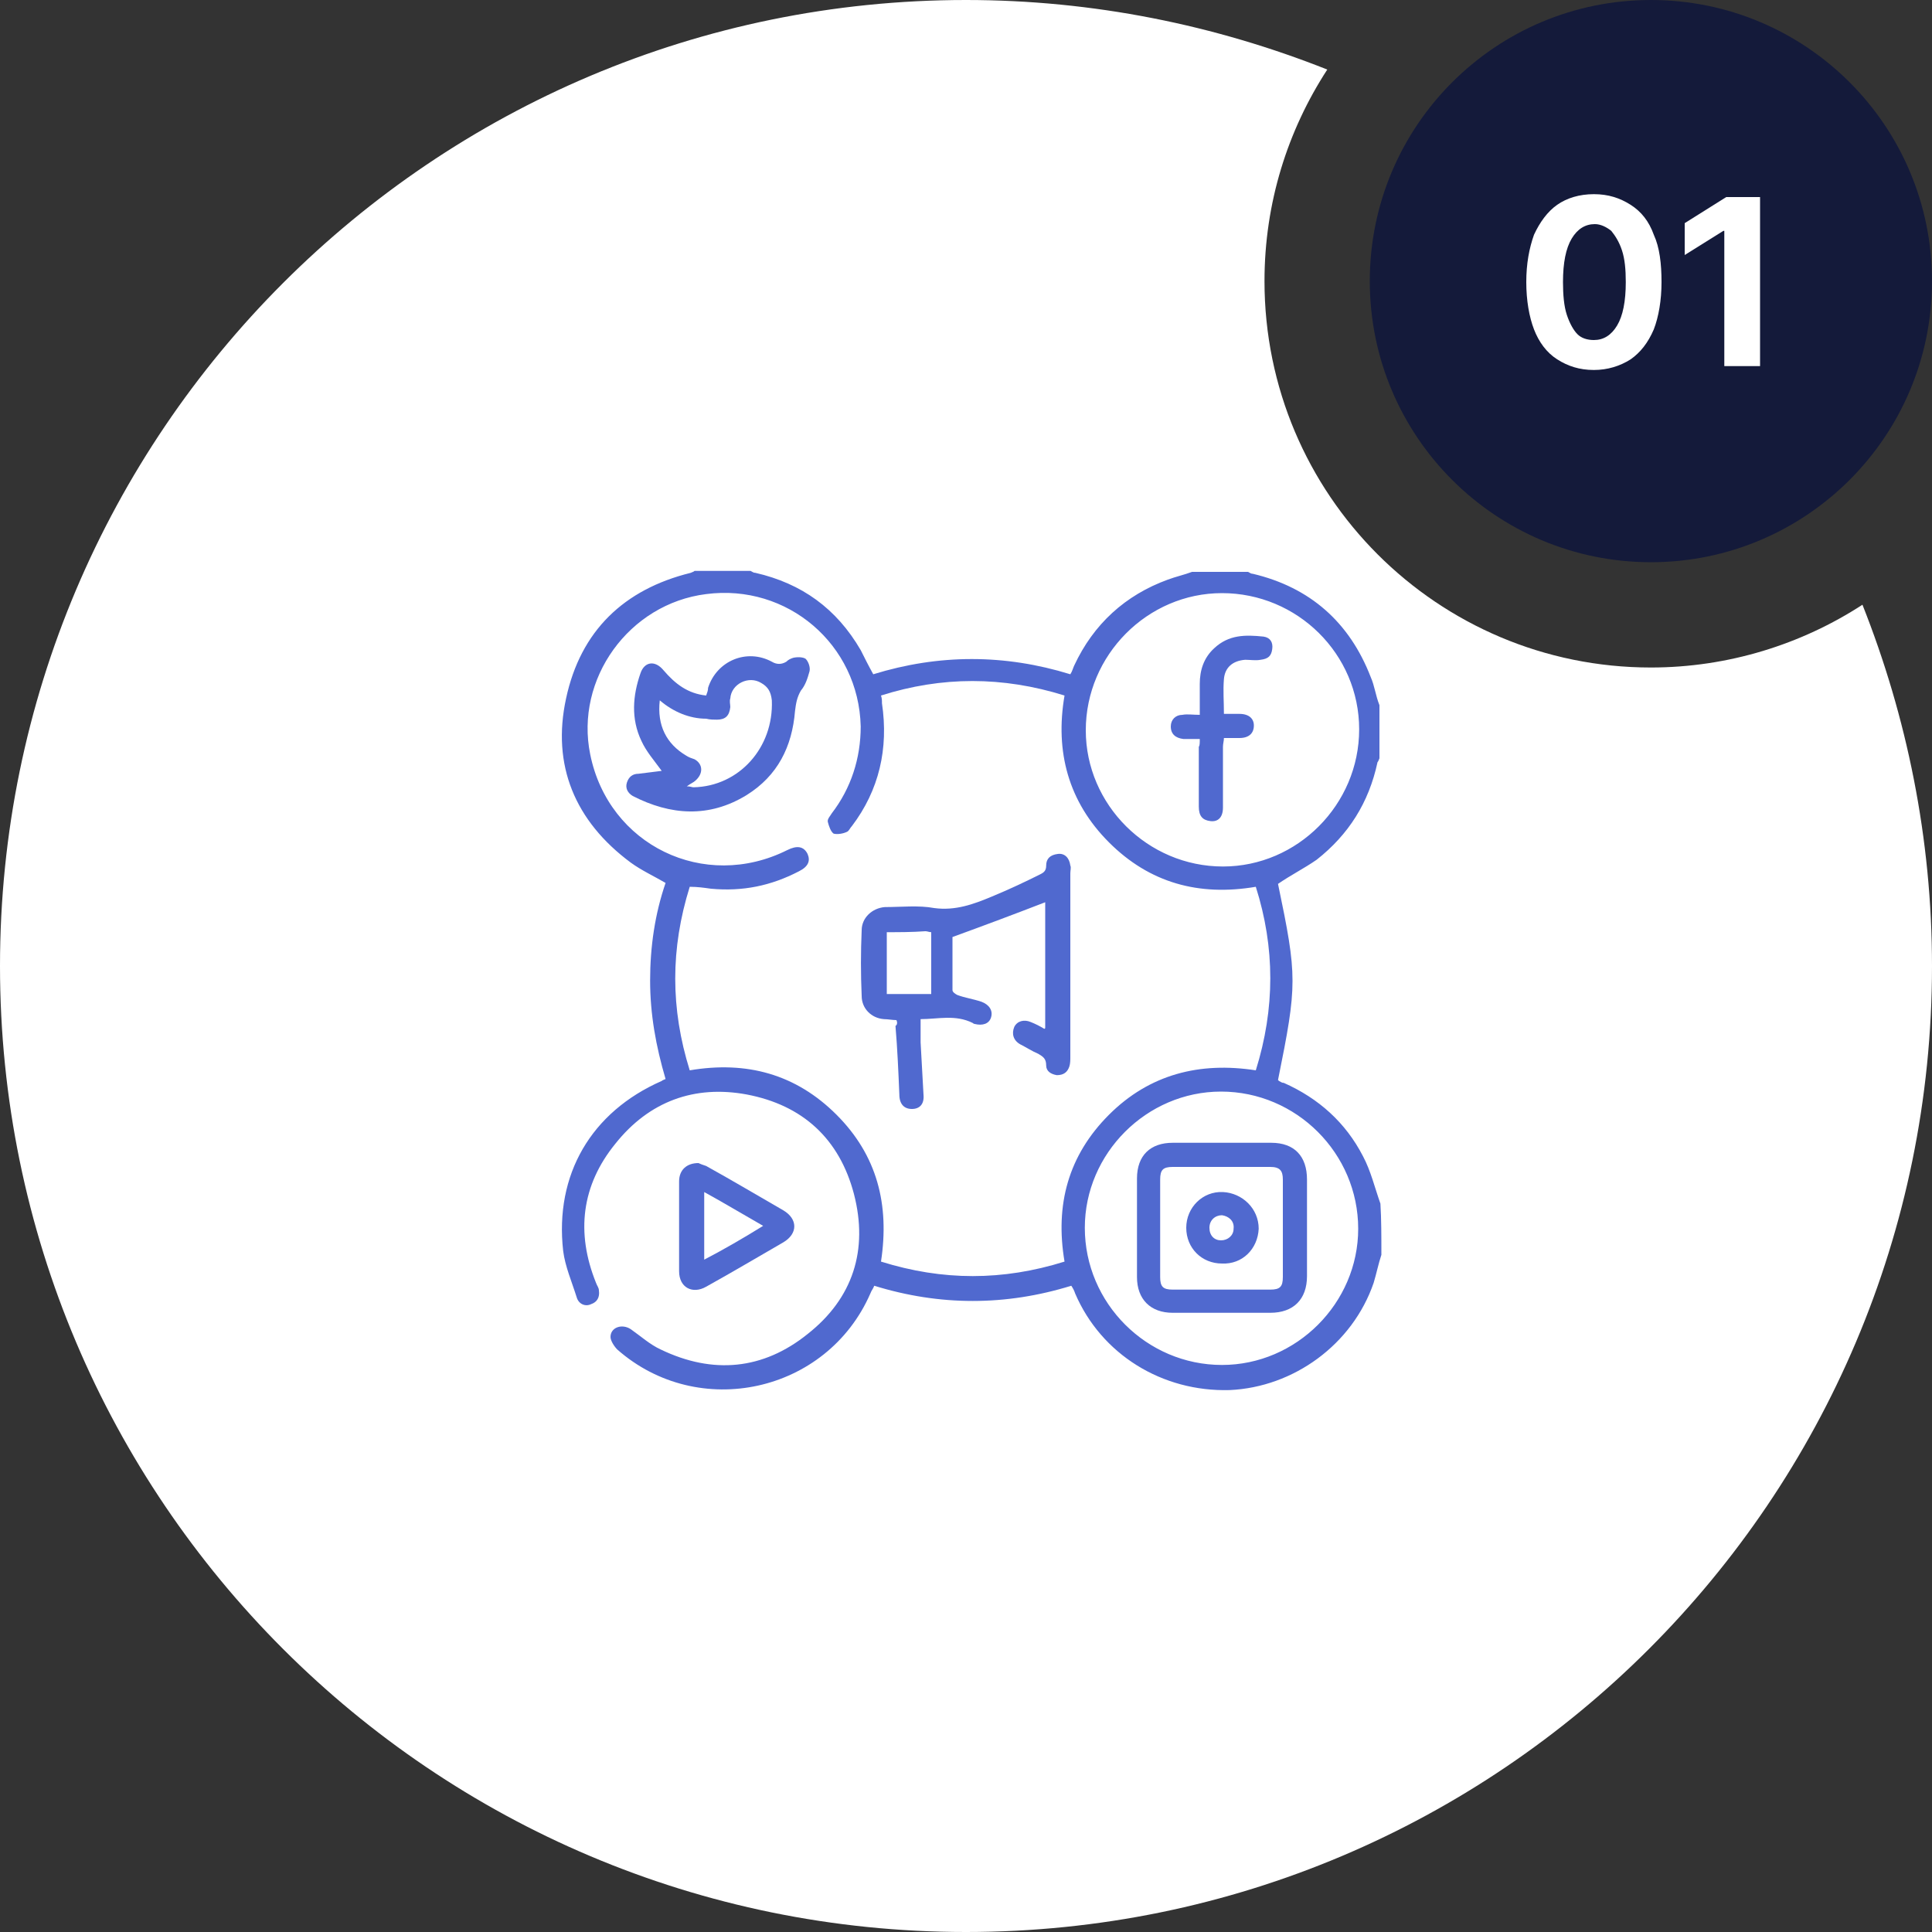
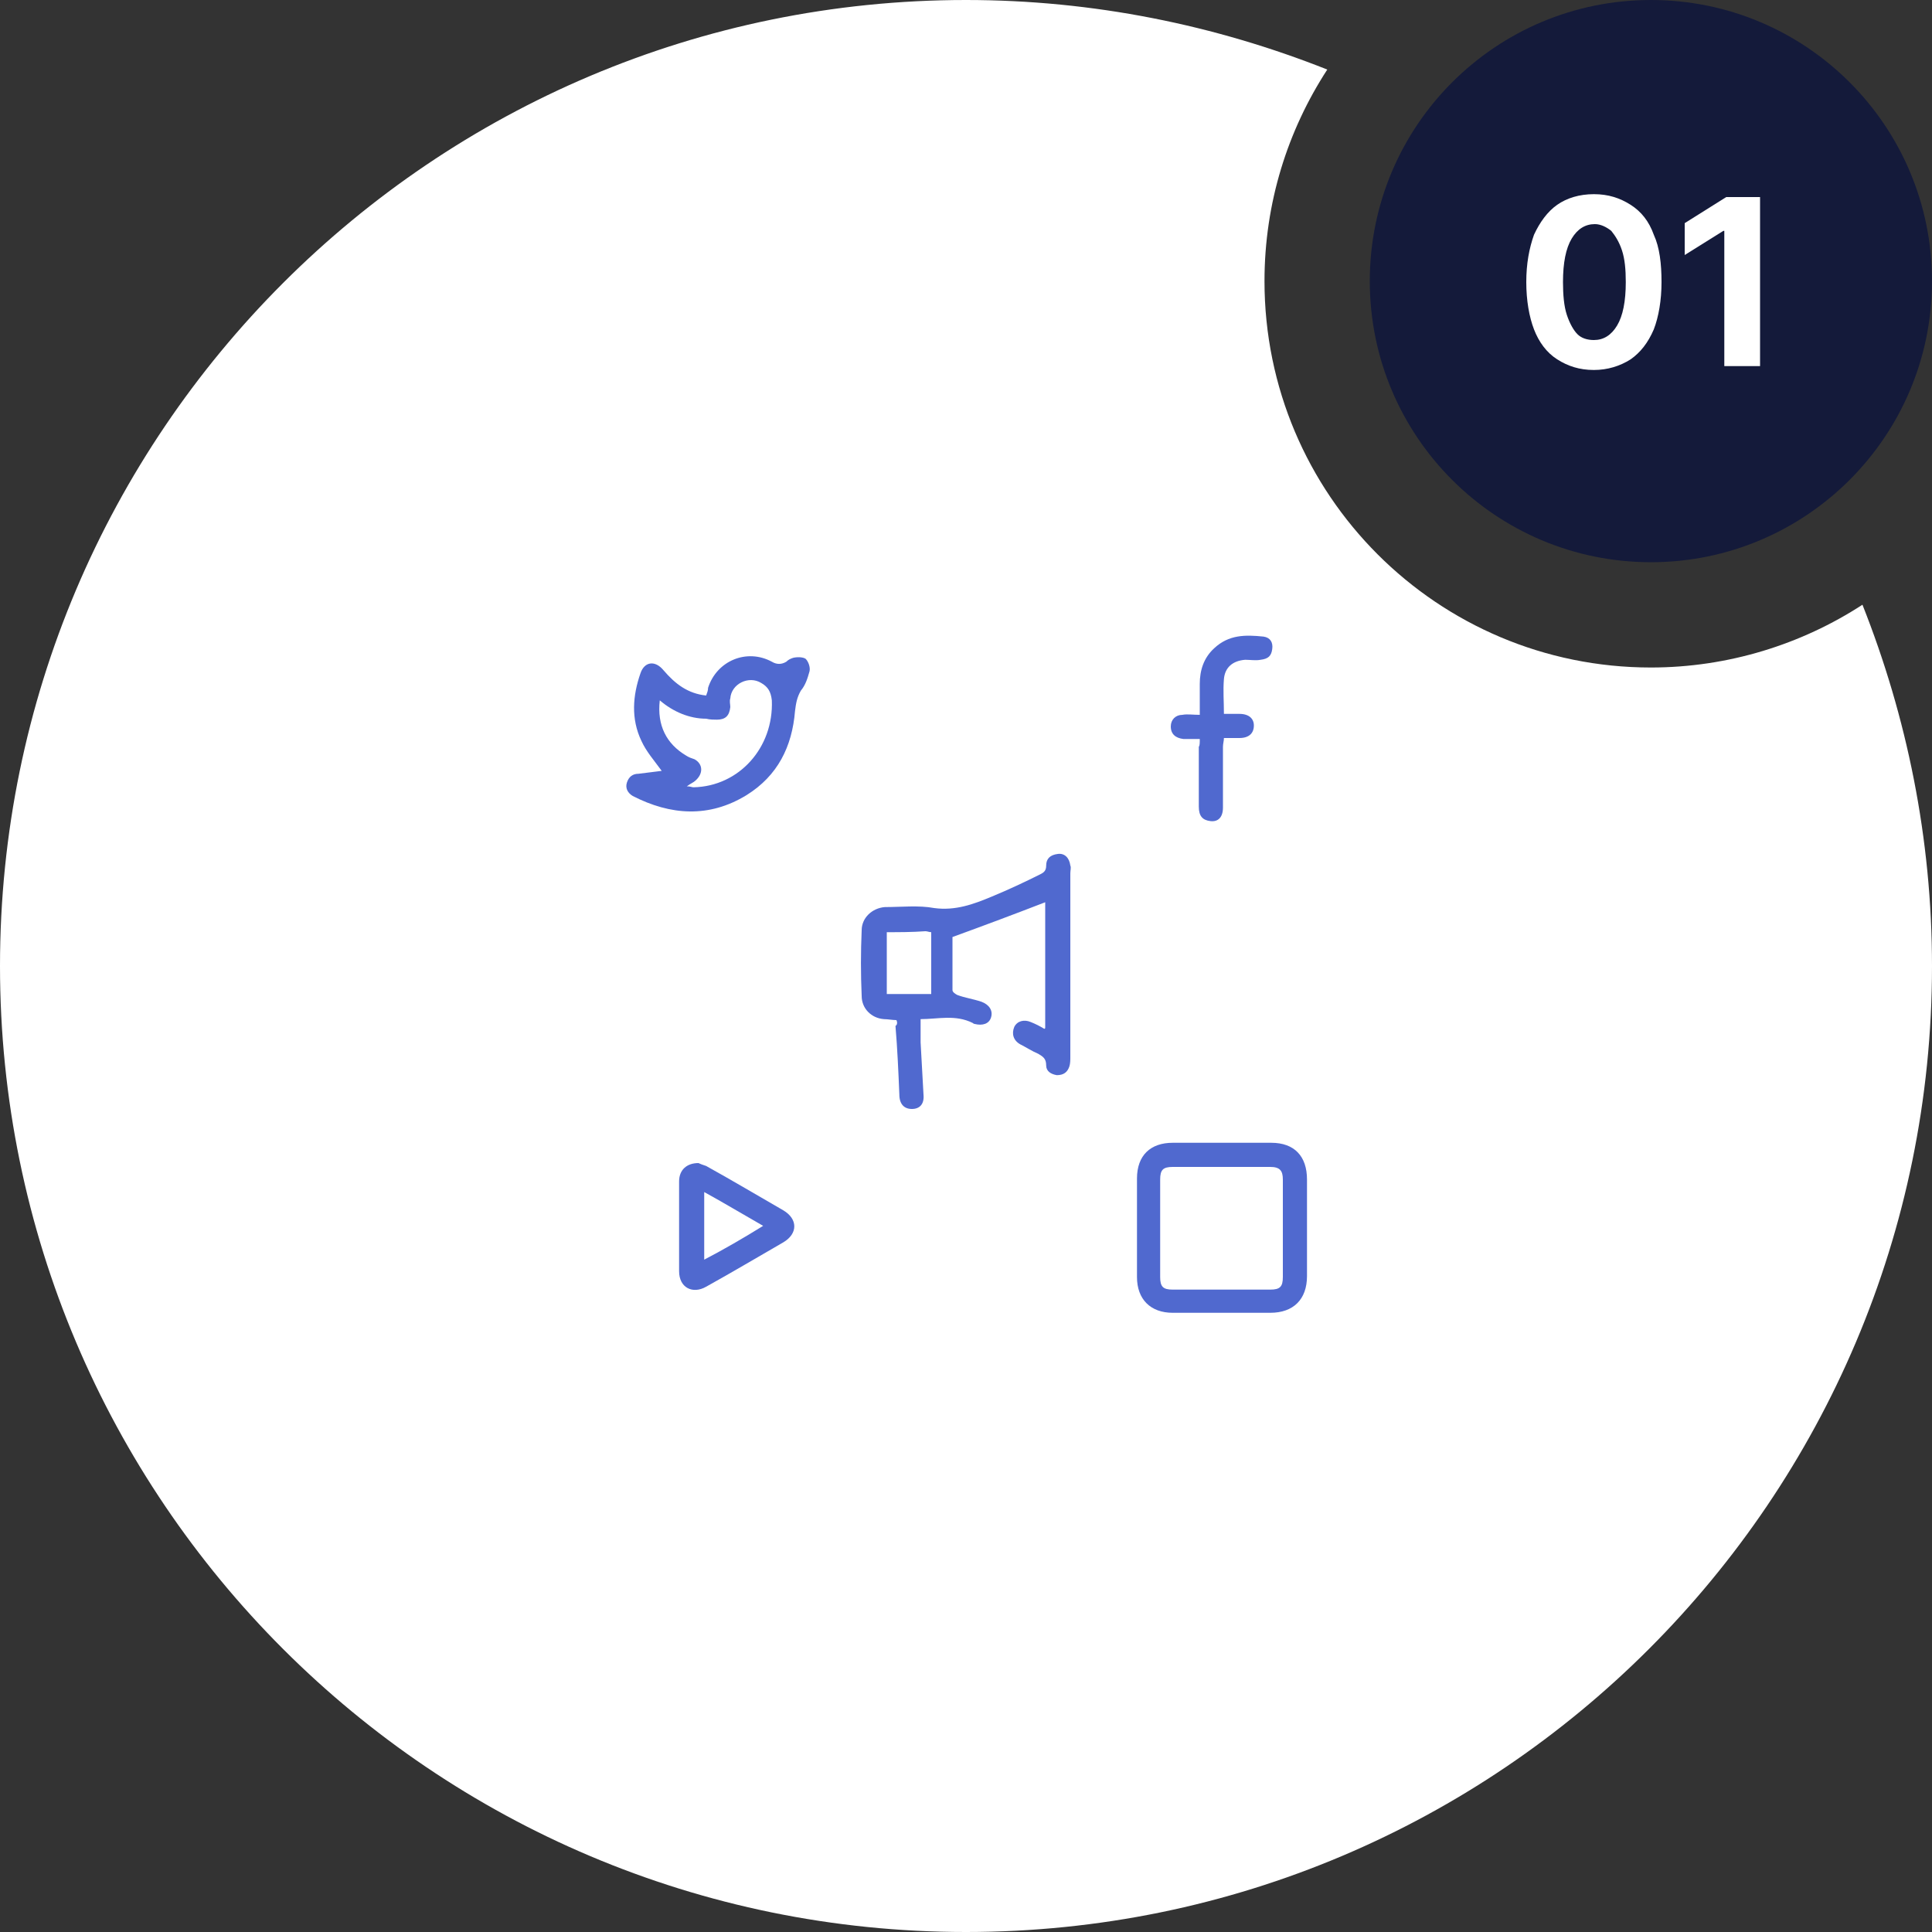
<svg xmlns="http://www.w3.org/2000/svg" id="Ebene_1" x="0px" y="0px" viewBox="0 0 200 200" style="enable-background:new 0 0 200 200;" xml:space="preserve">
  <rect x="0" y="0" width="200" height="200" fill="#333333" stroke="none" />
  <style type="text/css">	.st0{fill:#141A3A;}	.st1{fill:#FFFFFF;}	.st2{fill:#5069CF;}</style>
  <circle class="st0" cx="170.9" cy="29.1" r="29.1" />
  <path class="st1" d="M170.9,69.1c-22.1,0-40-17.9-40-40c0-8.1,2.4-15.6,6.5-21.9C125.8,2.6,113.2,0,100,0C44.8,0,0,44.8,0,100  s44.8,100,100,100s100-44.8,100-100c0-13.2-2.6-25.8-7.2-37.4C186.5,66.7,178.9,69.1,170.9,69.1z" />
  <g>
-     <path class="st2" d="M143,129.9c-0.3,0.9-0.5,1.9-0.8,2.9c-2.2,6.4-8.3,10.8-14.9,11.1c-7,0.2-13.3-3.7-16-10   c-0.1-0.3-0.2-0.5-0.4-0.8c-6.8,2.1-13.6,2.1-20.4,0c-0.1,0.3-0.3,0.5-0.4,0.8c-4.5,10.3-17.8,13.2-26.2,5.8   c-0.3-0.3-0.7-0.9-0.7-1.3c0-1,1.2-1.4,2.1-0.8c1,0.7,2,1.6,3.1,2.1c5.4,2.6,10.6,2.1,15.2-1.6c4.7-3.7,6.3-8.7,4.8-14.5   c-1.5-5.7-5.3-9.2-11.1-10.3c-5.4-1-10.1,0.7-13.6,5.1c-3.5,4.3-4.1,9.2-2,14.4c0.1,0.3,0.3,0.5,0.3,0.8c0.1,0.7-0.2,1.2-0.8,1.4   c-0.6,0.3-1.3,0-1.5-0.7c-0.5-1.6-1.2-3.2-1.4-4.8c-0.9-7.9,2.9-14.4,10.2-17.6c0.1-0.1,0.2-0.1,0.4-0.2c-1-3.4-1.6-6.7-1.6-10.2   c0-3.5,0.5-6.9,1.6-10.1c-1.2-0.7-2.5-1.3-3.6-2.1c-5.8-4.3-8.2-10.1-6.7-17c1.5-7,6-11.3,12.9-13c0.2-0.1,0.3-0.1,0.4-0.2   c1.9,0,3.8,0,5.8,0c0.2,0.1,0.3,0.2,0.5,0.2c4.8,1.1,8.4,3.7,10.9,8c0.4,0.8,0.8,1.6,1.3,2.5c6.8-2.1,13.6-2.1,20.4,0   c0.2-0.3,0.3-0.7,0.4-0.9c2-4.3,5.3-7.3,9.7-8.9c0.8-0.3,1.7-0.5,2.5-0.8c1.9,0,3.8,0,5.8,0c0.2,0.1,0.3,0.2,0.5,0.2   c5.9,1.4,10,5,12.2,10.7c0.4,0.9,0.5,1.9,0.9,2.9c0,1.8,0,3.6,0,5.5c-0.1,0.2-0.1,0.3-0.2,0.4c-0.9,4.2-3,7.5-6.3,10.1   c-1.3,0.9-2.7,1.6-4,2.5c2,9.6,2,10.4,0,20.3c0.1,0.1,0.1,0.1,0.1,0.1c0.2,0.1,0.3,0.2,0.5,0.2c3.6,1.6,6.4,4.1,8.2,7.6   c0.8,1.5,1.2,3.2,1.8,4.9C143,126.2,143,128,143,129.9z M91.2,72c0.1,0.3,0.1,0.5,0.1,0.8c0.7,4.7-0.3,9-3.1,12.7   c-0.2,0.2-0.3,0.5-0.5,0.6c-0.4,0.2-1,0.3-1.4,0.2c-0.3-0.2-0.5-0.8-0.6-1.2c-0.1-0.3,0.3-0.7,0.4-0.9c2-2.6,3-5.7,3-9   c-0.2-8.5-7.6-14.8-16-13.7c-8,1-13.6,8.8-12,16.6C63,87.5,72.9,92.3,81.5,88c1-0.5,1.7-0.4,2.1,0.4c0.3,0.7,0.1,1.3-0.9,1.8   c-2.9,1.5-5.8,2.1-9.1,1.8c-0.7-0.1-1.4-0.2-2.2-0.2c-2,6.4-2,12.6,0,19c5.9-1,11,0.4,15.2,4.6c4.2,4.2,5.5,9.3,4.6,15.2   c6.4,2,12.6,2,19,0c-1-5.9,0.4-11,4.6-15.2c4.2-4.2,9.4-5.5,15.2-4.6c2-6.4,2-12.7,0-19c-5.9,1-11-0.4-15.2-4.6   c-4.2-4.2-5.6-9.4-4.6-15.2C103.8,70,97.5,70,91.2,72z M140.7,75.5c0-7.8-6.4-14.1-14.2-14.1c-7.7,0-14.1,6.4-14.1,14.2   c0,7.7,6.4,14.1,14.2,14.1C134.3,89.7,140.7,83.3,140.7,75.5z M126.5,141.3c7.7,0,14.1-6.4,14.1-14.1c0-7.8-6.4-14.2-14.2-14.2   c-7.7,0-14.1,6.4-14.1,14.1C112.3,134.9,118.7,141.3,126.5,141.3z" />
    <path class="st2" d="M72.3,120.4c0.2,0.1,0.5,0.2,0.8,0.3c2.7,1.5,5.4,3.1,8,4.6c1.5,0.9,1.5,2.4,0,3.3c-2.6,1.5-5.3,3.1-8,4.6   c-1.4,0.8-2.8,0.1-2.8-1.6c0-3.1,0-6.3,0-9.3C70.3,121.1,71.1,120.4,72.3,120.4z M79,126.9c-2.1-1.2-4.1-2.4-6.1-3.5   c0,2.4,0,4.7,0,7C75,129.3,76.9,128.2,79,126.9z" />
    <path class="st2" d="M92.8,105.6c-0.4,0-0.9-0.1-1.3-0.1c-1.3-0.1-2.3-1.1-2.3-2.4c-0.1-2.3-0.1-4.5,0-6.8c0-1.3,1.1-2.3,2.4-2.4   c1.7,0,3.5-0.2,5.1,0.1c2.2,0.3,4.1-0.4,6-1.2c1.7-0.7,3.4-1.5,5-2.3c0.4-0.2,0.6-0.4,0.6-0.9c0-0.7,0.4-1.1,1.2-1.2   c0.7-0.1,1.2,0.4,1.3,1.2c0.1,0.2,0,0.5,0,0.8c0,6.3,0,12.6,0,19c0,0.3,0,0.7-0.1,1c-0.2,0.6-0.6,0.9-1.3,0.9   c-0.6-0.1-1.1-0.4-1.1-1c0-0.7-0.3-0.9-0.8-1.2c-0.7-0.3-1.3-0.7-1.9-1c-0.7-0.4-0.9-1.1-0.6-1.8c0.3-0.6,1-0.8,1.7-0.5   c0.5,0.2,0.9,0.4,1.4,0.7c0,0,0.1,0,0.1-0.1c0-4.3,0-8.7,0-13c-3.1,1.2-6.3,2.4-9.6,3.6c0,1.7,0,3.6,0,5.5c0,0.2,0.3,0.4,0.5,0.5   c0.8,0.3,1.6,0.4,2.5,0.7c0.8,0.3,1.2,0.9,1,1.6c-0.2,0.7-0.9,0.9-1.7,0.7c-0.1,0-0.2-0.1-0.2-0.1c-1.8-0.9-3.6-0.4-5.4-0.4   c0,0.8,0,1.6,0,2.4c0.1,1.8,0.2,3.6,0.3,5.4c0.1,1-0.4,1.5-1.2,1.5c-0.8,0-1.3-0.5-1.3-1.5c-0.1-2.4-0.2-4.7-0.4-7.1   C92.9,106.1,92.9,105.8,92.8,105.6z M91.8,96.5c0,2.2,0,4.3,0,6.4c1.5,0,3,0,4.6,0c0-2.2,0-4.3,0-6.4c-0.2,0-0.4-0.1-0.6-0.1   C94.4,96.5,93.1,96.5,91.8,96.5z" />
    <path class="st2" d="M68.5,79.8c-0.8-1.1-1.6-2-2.1-3.1c-1.1-2.3-0.9-4.7-0.1-7c0.4-1.2,1.5-1.4,2.4-0.3c1.2,1.4,2.5,2.4,4.4,2.6   c0.1-0.3,0.2-0.5,0.2-0.8c0.9-2.8,4-4.1,6.6-2.7c0.5,0.3,1,0.3,1.5,0c0.2-0.2,0.4-0.3,0.7-0.4c0.4-0.1,1-0.1,1.3,0.1   c0.3,0.3,0.5,0.9,0.4,1.3c-0.2,0.7-0.4,1.4-0.9,2c-0.4,0.7-0.5,1.3-0.6,2.1c-0.3,3.7-1.8,6.7-5,8.7c-3.9,2.4-7.9,2.1-11.8,0.1   c-0.5-0.3-0.8-0.8-0.6-1.4s0.6-0.9,1.2-0.9C66.9,80,67.7,79.9,68.5,79.8z M68.3,72.5c-0.3,2.6,0.7,4.5,2.7,5.7   c0.3,0.2,0.6,0.3,0.9,0.4c0.9,0.5,0.9,1.5,0.1,2.2c-0.2,0.2-0.5,0.3-0.9,0.6c0.4,0,0.5,0.1,0.7,0.1c4.7-0.1,8.3-4.1,8.1-9   c-0.1-0.9-0.4-1.4-1.1-1.8c-1.3-0.8-3.1,0.1-3.2,1.6c-0.1,0.3,0,0.6,0,0.9c-0.1,0.9-0.5,1.3-1.4,1.3c-0.3,0-0.7,0-1.1-0.1   C71.4,74.4,69.7,73.7,68.3,72.5z" />
    <path class="st2" d="M124.2,76.5c-0.7,0-1.2,0-1.7,0c-0.8-0.1-1.3-0.5-1.3-1.3c0-0.7,0.5-1.2,1.2-1.2c0.5-0.1,1.1,0,1.8,0   c0-1.1,0-2.1,0-3.2c0-1.4,0.4-2.7,1.5-3.7c1.5-1.4,3.2-1.4,5.1-1.2c0.7,0.1,1,0.6,0.9,1.3c-0.1,0.7-0.4,1-1.2,1.1   c-0.5,0.1-1.1,0-1.6,0c-1.3,0.1-2.1,0.8-2.2,2c-0.1,1.2,0,2.3,0,3.6c0.5,0,1,0,1.6,0c1,0,1.5,0.5,1.5,1.2c0,0.8-0.5,1.3-1.5,1.3   c-0.5,0-1,0-1.6,0c0,0.3-0.1,0.6-0.1,0.9c0,2.1,0,4.2,0,6.3c0,1-0.5,1.5-1.3,1.4c-0.8-0.1-1.2-0.5-1.2-1.5c0-2,0-4.1,0-6.2   C124.2,77.2,124.2,76.9,124.2,76.5z" />
    <path class="st2" d="M126.5,118.3c1.7,0,3.4,0,5.1,0c2.4,0,3.7,1.4,3.7,3.8c0,3.4,0,6.7,0,10c0,2.4-1.4,3.8-3.8,3.8   c-3.4,0-6.8,0-10.1,0c-2.3,0-3.7-1.4-3.7-3.7c0-3.4,0-6.8,0-10.2c0-2.4,1.4-3.7,3.7-3.7C123.1,118.3,124.8,118.3,126.5,118.3z    M126.5,133.5c1.6,0,3.3,0,5,0c1,0,1.3-0.3,1.3-1.3c0-3.4,0-6.8,0-10.1c0-0.9-0.3-1.3-1.3-1.3c-3.4,0-6.8,0-10.1,0   c-1,0-1.3,0.3-1.3,1.3c0,3.4,0,6.7,0,10.1c0,1,0.3,1.3,1.3,1.3C123.2,133.5,124.9,133.5,126.5,133.5z" />
-     <path class="st2" d="M126.5,130.8c-2.1,0-3.7-1.6-3.7-3.7s1.7-3.8,3.8-3.7c2,0.1,3.7,1.7,3.7,3.8   C130.2,129.3,128.6,130.9,126.5,130.8z M126.5,125.8c-0.7,0-1.3,0.5-1.3,1.3s0.5,1.3,1.2,1.3c0.7,0,1.3-0.5,1.3-1.2   C127.8,126.4,127.2,125.9,126.5,125.8z" />
  </g>
  <g>
    <path class="st1" d="M165,38.3c-1.5,0-2.7-0.4-3.8-1.1s-1.9-1.8-2.4-3.1s-0.8-3-0.8-4.9c0-1.9,0.3-3.5,0.8-4.9   c0.6-1.3,1.4-2.4,2.4-3.1s2.3-1.1,3.8-1.1c1.5,0,2.7,0.4,3.8,1.1c1.1,0.7,1.9,1.7,2.4,3.1c0.6,1.3,0.8,3,0.8,4.9   c0,1.9-0.3,3.6-0.8,4.9c-0.6,1.4-1.4,2.4-2.4,3.1C167.7,37.9,166.4,38.3,165,38.3z M165,35.2c1,0,1.8-0.5,2.4-1.5   c0.6-1,0.9-2.5,0.9-4.5c0-1.3-0.1-2.4-0.4-3.3c-0.3-0.9-0.7-1.5-1.1-2c-0.5-0.4-1.1-0.7-1.7-0.7c-1,0-1.8,0.5-2.4,1.5   c-0.6,1-0.9,2.5-0.9,4.5c0,1.3,0.1,2.5,0.4,3.4c0.3,0.9,0.7,1.6,1.1,2C163.7,35,164.3,35.2,165,35.2z" />
-     <path class="st1" d="M182.2,20.4v17.5h-3.7v-14h-0.1l-4,2.5v-3.3l4.3-2.7H182.2z" />
+     <path class="st1" d="M182.2,20.4v17.5h-3.7v-14h-0.1l-4,2.5v-3.3l4.3-2.7H182.2" />
  </g>
</svg>